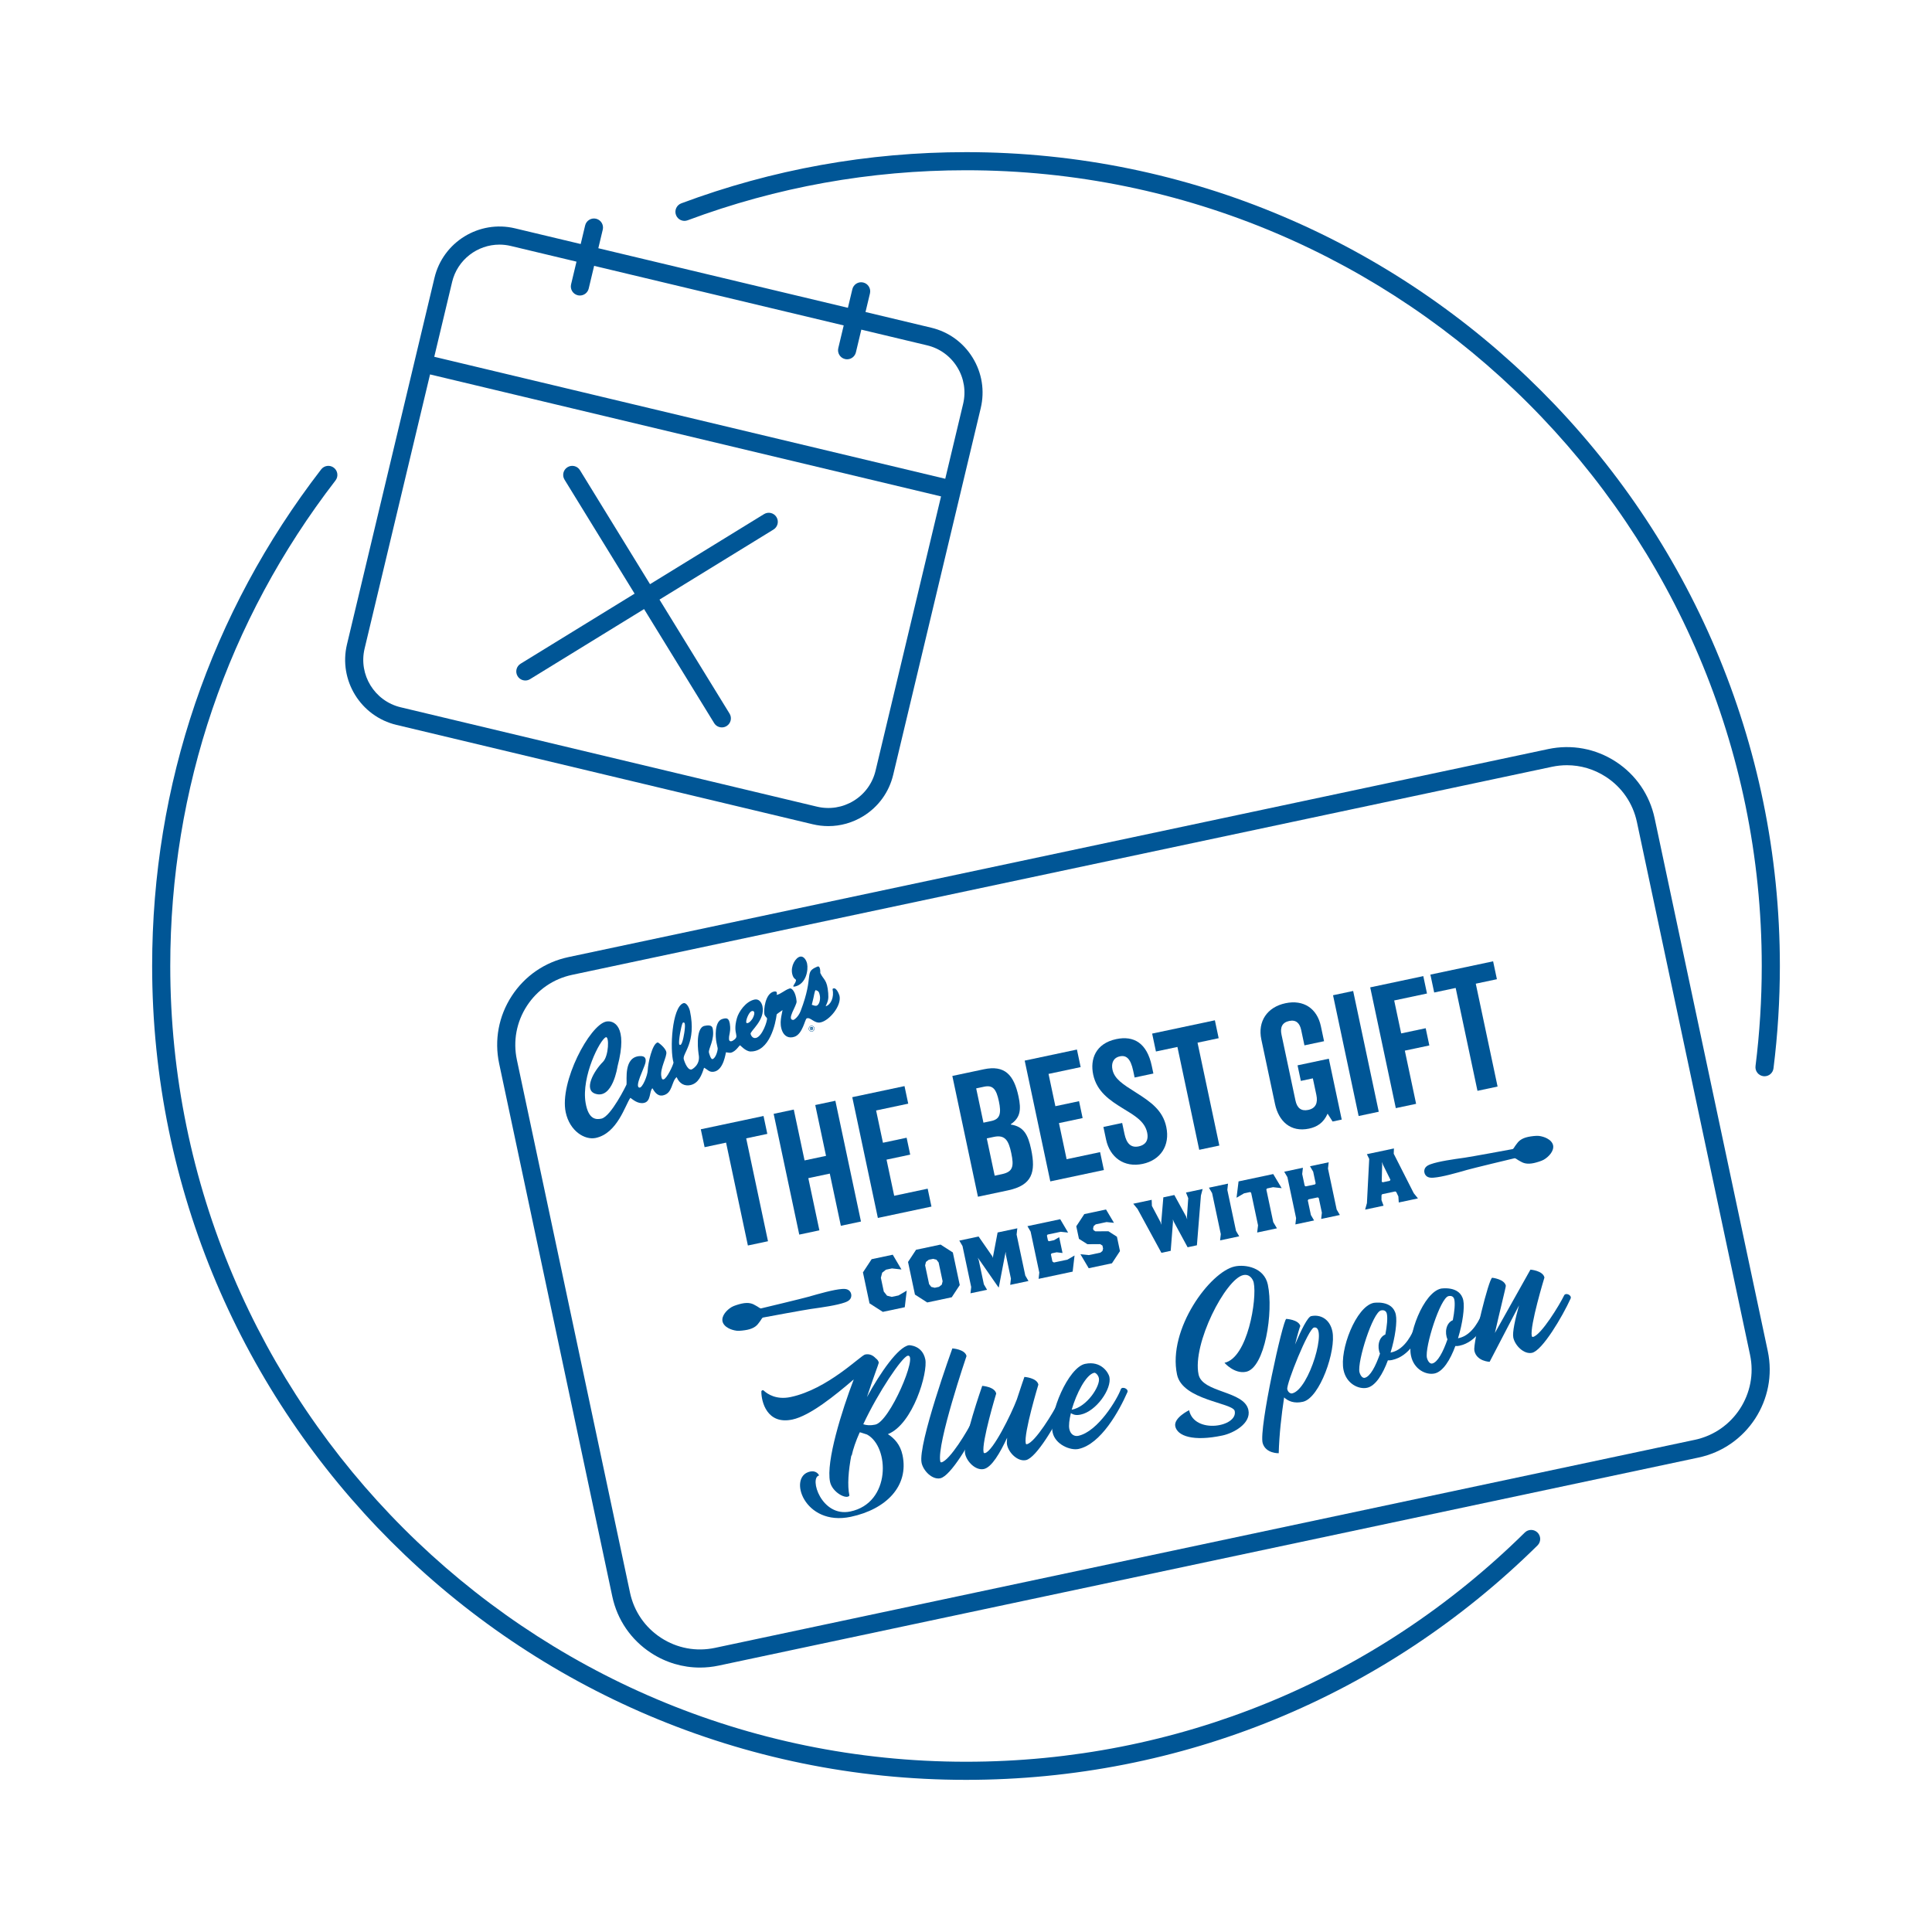
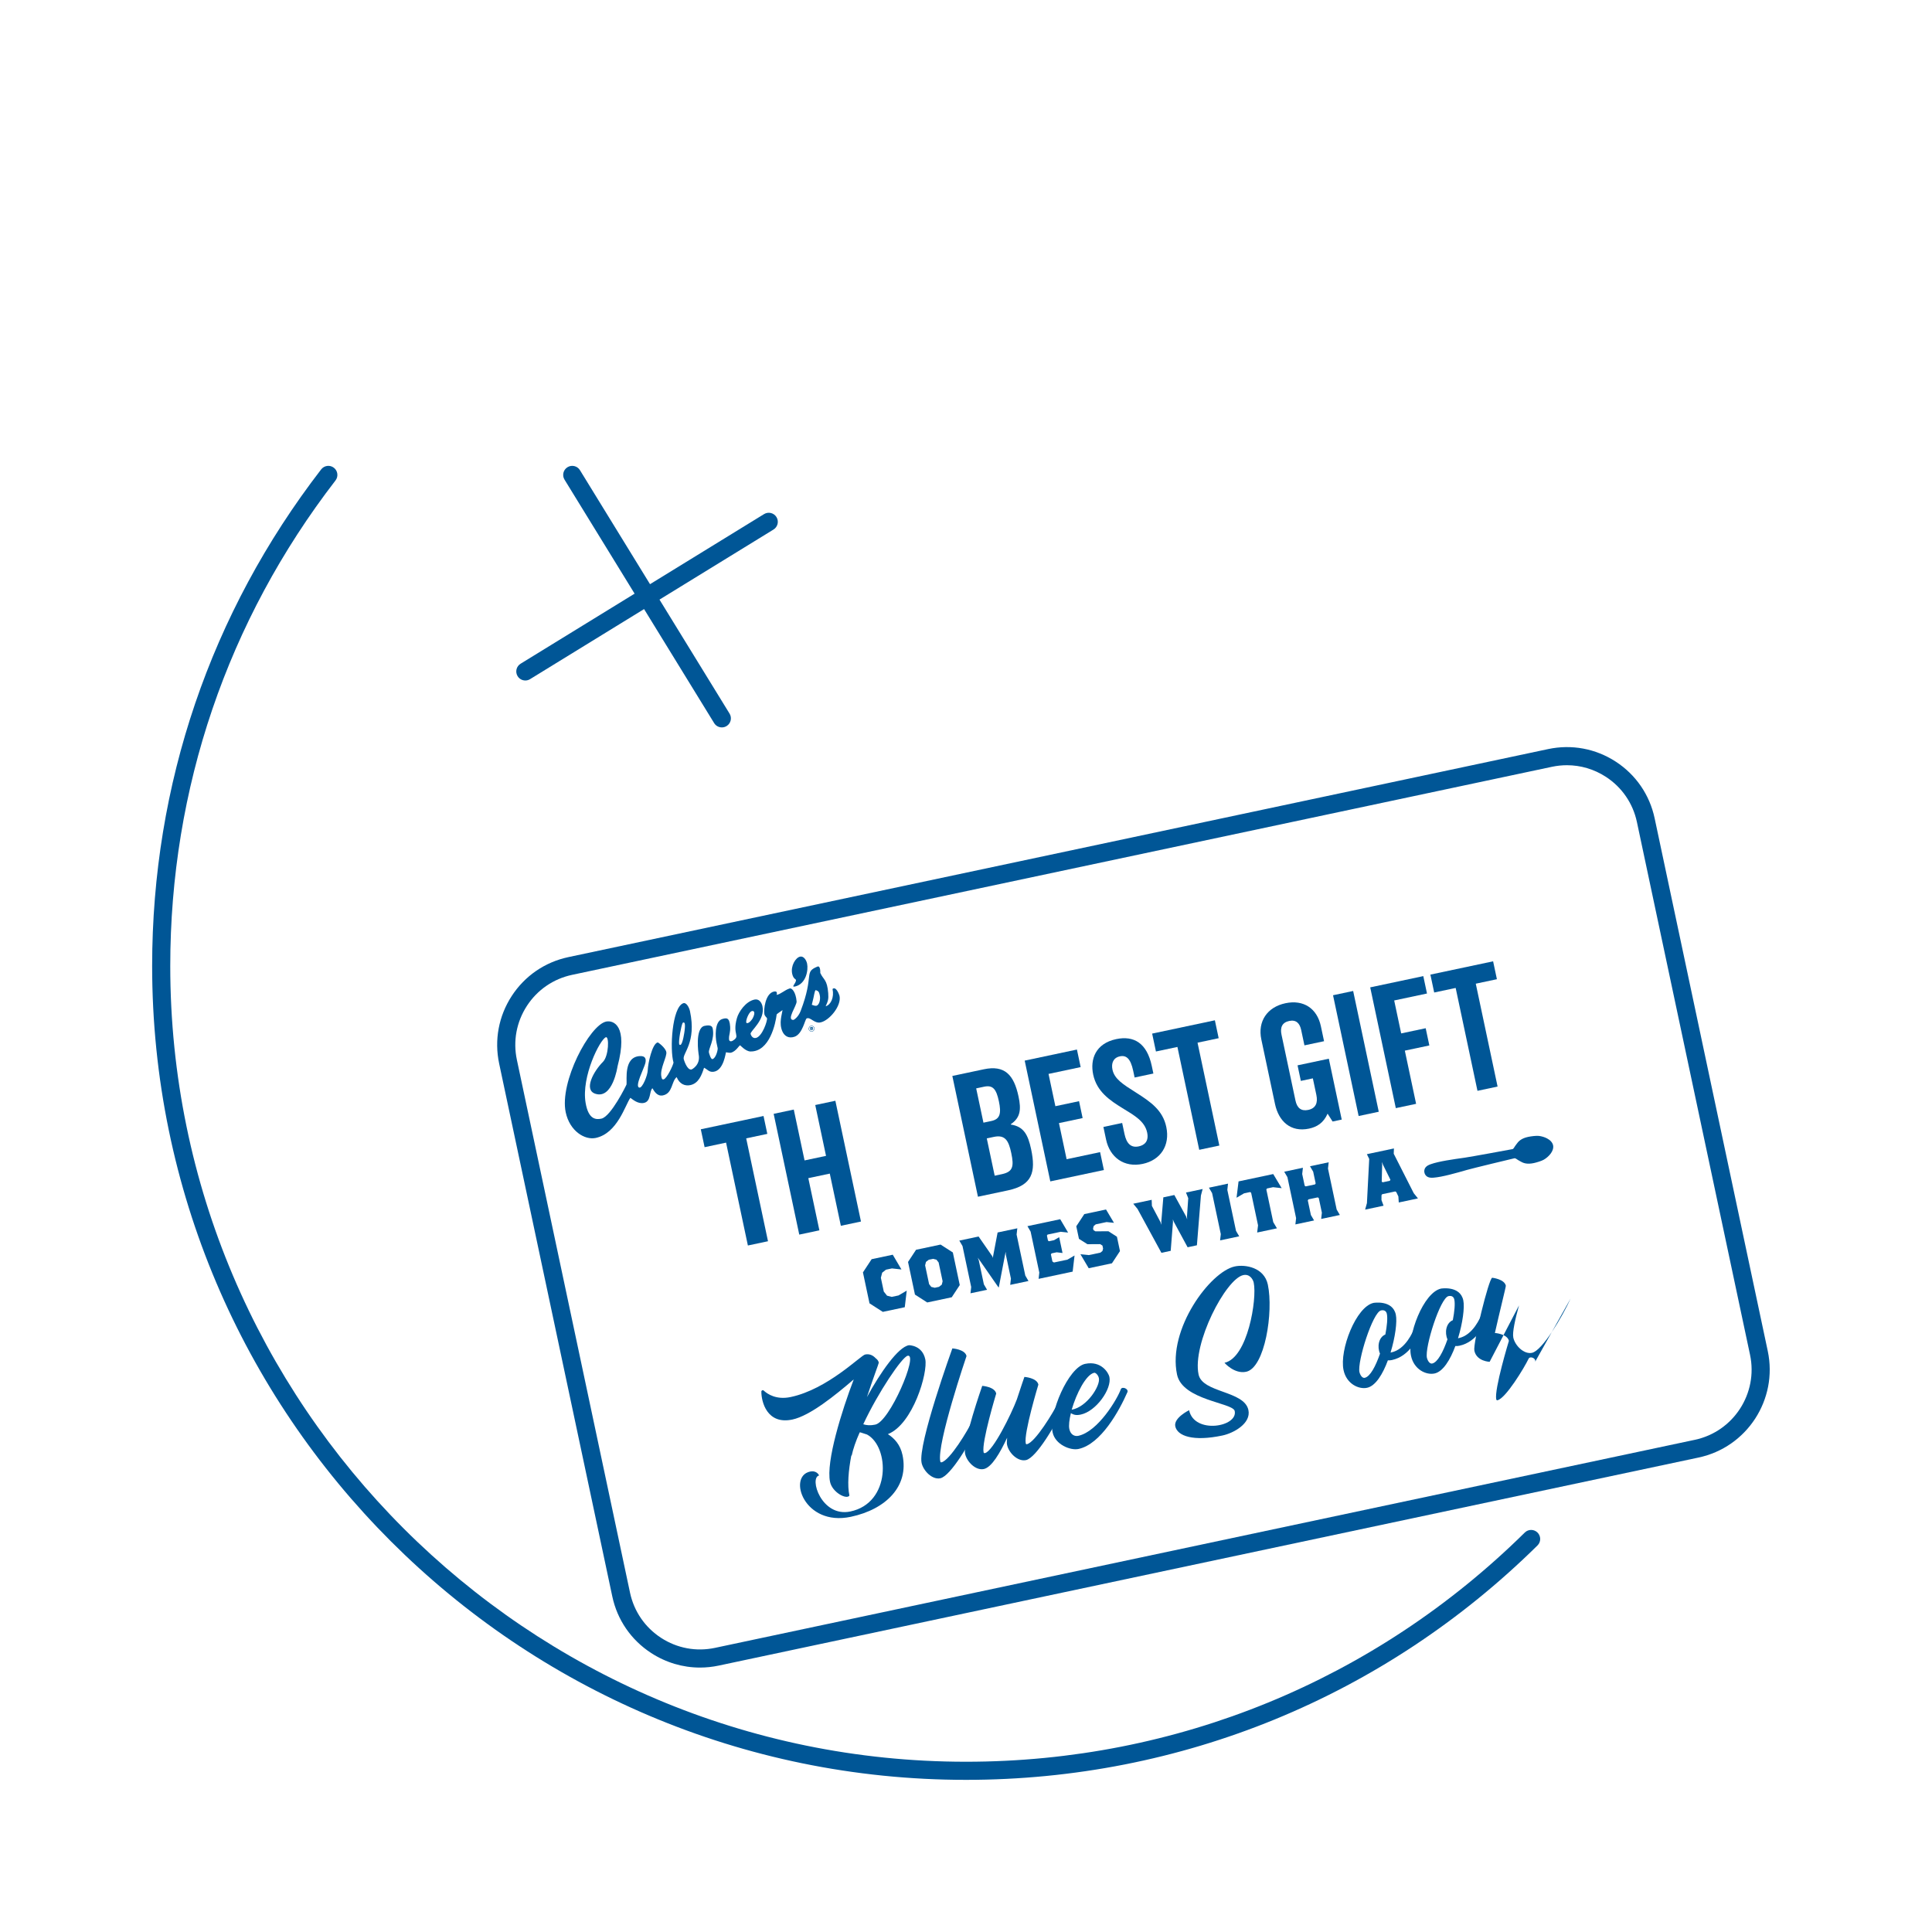
<svg xmlns="http://www.w3.org/2000/svg" id="Layer_1" viewBox="0 0 240 240">
-   <path d="M120,18.9c-12.169,0-24.068,2.14-35.367,6.359-.582.217-.878.865-.66,1.447.217.582.866.879,1.447.66,11.046-4.125,22.681-6.217,34.58-6.217,54.507,0,98.851,44.344,98.851,98.851,0,4.152-.261,8.335-.774,12.432-.077.616.359,1.179.977,1.256.047.006.095.009.141.009.56,0,1.044-.416,1.115-.985.525-4.188.792-8.466.792-12.711,0-55.747-45.354-101.101-101.101-101.101Z" fill="#005696" />
  <path d="M189.414,190.378c-18.613,18.36-43.265,28.472-69.414,28.472-54.506,0-98.85-44.344-98.85-98.85,0-22.047,7.099-42.904,20.528-60.317.38-.492.288-1.199-.203-1.578-.493-.382-1.199-.288-1.578.203-13.736,17.811-20.997,39.144-20.997,61.692,0,55.746,45.354,101.1,101.1,101.1,26.744,0,51.957-10.342,70.994-29.12.442-.437.447-1.148.011-1.591-.437-.443-1.15-.448-1.591-.011Z" fill="#005696" />
-   <path d="M49.246,90.048l51.714,12.345c.646.153,1.296.229,1.943.229,1.515,0,3.004-.418,4.327-1.23,1.888-1.16,3.211-2.986,3.726-5.142l10.873-45.546c.514-2.155.158-4.382-1.002-6.27-1.161-1.888-2.987-3.211-5.143-3.726l-8.167-1.95.552-2.309c.145-.604-.229-1.212-.832-1.355-.604-.148-1.212.229-1.355.832l-.552,2.31-31.004-7.401.551-2.31c.144-.604-.229-1.211-.834-1.355-.597-.142-1.21.229-1.355.834l-.551,2.309-8.168-1.95c-4.448-1.06-8.934,1.694-9.996,6.145l-10.872,45.544c-1.061,4.449,1.695,8.934,6.145,9.996ZM56.162,35.031c.662-2.773,3.148-4.644,5.883-4.644.463,0,.934.054,1.403.166l8.167,1.95-.673,2.821c-.144.604.229,1.211.834,1.355.087.021.175.03.262.03.509,0,.97-.348,1.094-.864l.673-2.82,31.003,7.401-.673,2.82c-.145.604.229,1.212.832,1.355.088.021.176.031.263.031.509,0,.97-.348,1.093-.863l.674-2.821,8.168,1.95c1.57.374,2.901,1.339,3.747,2.715.846,1.375,1.104,2.998.729,4.569l-2.218,9.292-63.477-15.153,2.218-9.292ZM45.291,80.574l8.131-34.062,63.477,15.153-8.132,34.064c-.374,1.57-1.338,2.901-2.714,3.747-1.376.844-2.999,1.102-4.569.729l-51.715-12.345c-3.243-.774-5.252-4.043-4.478-7.286Z" fill="#005696" />
  <path d="M65.259,84.533c.201,0,.404-.054.588-.167l14.162-8.704,8.704,14.163c.212.346.581.536.959.536.201,0,.404-.054.588-.167.529-.325.695-1.018.369-1.547l-8.704-14.162,14.163-8.704c.529-.325.695-1.018.369-1.547-.325-.529-1.019-.696-1.547-.369l-14.162,8.704-8.704-14.163c-.324-.53-1.018-.695-1.547-.369-.529.325-.695,1.018-.369,1.547l8.704,14.162-14.163,8.704c-.529.325-.695,1.018-.369,1.547.212.346.581.536.959.536Z" fill="#005696" />
  <path d="M205.545,101.648c-.619-2.915-2.336-5.413-4.834-7.037-2.498-1.622-5.48-2.175-8.394-1.558l-121.715,25.844c-2.915.619-5.414,2.336-7.037,4.834-1.623,2.499-2.177,5.479-1.558,8.394l14.053,66.185c.619,2.915,2.336,5.413,4.834,7.037,1.831,1.189,3.922,1.805,6.055,1.805.777,0,1.561-.082,2.339-.247l121.715-25.844c6.017-1.277,9.872-7.211,8.595-13.228l-14.053-66.185ZM210.536,178.859l-121.715,25.844c-2.33.495-4.706.053-6.701-1.243-1.994-1.296-3.364-3.291-3.858-5.617l-14.053-66.185c-.494-2.327-.053-4.706,1.243-6.701,1.296-1.994,3.291-3.364,5.617-3.858l121.715-25.844c.622-.132,1.247-.197,1.867-.197,1.703,0,3.372.491,4.834,1.44,1.994,1.296,3.364,3.291,3.858,5.617l14.053,66.185c1.02,4.803-2.058,9.54-6.86,10.56Z" fill="#005696" />
  <path d="M98.804,122.537c1.337-.339,1.626-2.035,1.457-2.83-.094-.445-.423-.966-.87-.871-.555.118-1.192,1.147-.985,2.122.138.649.456.664.47.771.053.404-.713.972-.072.808M103.421,122.855c.219,1.031-.202,1.96-.854,2.151.296-.663.374-.887.318-1.628-.135-1.734-.584-1.631-.987-2.515,0,0,.052-.96-.361-.787-1.726.716-.352.999-2.073,5.499-.295.786-.845,1.12-.897,1.124-.928.034.433-1.792.39-2.299-.097-1.157-.585-1.696-.859-1.61-.641.2-1.113.719-1.627.797,0,0,.209-.526-.331-.411-1.084.23-1.293,2.294-1.183,2.813.055.26.31.432.325.505.065.307-.593,2.278-1.385,2.446-.458.097-.637-.416-.655-.504-.074-.348,1.838-1.722,1.477-3.425-.092-.432-.404-.966-.99-.842-1.104.234-1.974,1.535-2.188,2.315-.601,2.131.518,2.171-.544,2.813,0,0-.494.264-.435-.358-.007-.364.183-.702.14-1.416-.077-1.194-.506-1.069-.965-.941-1.023.289-.857,2.341-.737,2.906l.15.709c.045.213-.22,1.266-.644,1.37-.197.046-.404-.651-.439-.817-.095-.449.756-1.627.462-3.013-.094-.441-.65-.376-1.003-.301-1.241.263-.742,3.523-.742,3.523.286,1.35-.86,1.894-.873,1.897-.584.124-.974-1.282-.974-1.282-.186-.731,1.609-2.035.776-5.963-.088-.413-.436-1.148-.859-.977-1.368.549-1.669,5.707-1.186,7.367-.058.347-.831,1.999-1.237,2.085-.2.042-.225-.125-.274-.355-.204-.96.731-2.498.615-3.045-.116-.549-1.01-1.205-1.067-1.193-.689.146-1.215,2.638-1.238,3.444-.019.678-.662,2.223-1.031,2.172-.662-.091.611-2.453.741-3.072.113-.537-.032-.869-.665-.846-2.055.078-1.611,2.93-1.681,3.522-.006.068-1.94,3.998-3.117,4.248-.616.131-1.601.184-1.966-1.955-.558-3.267,1.794-7.872,2.51-8.154.44-.173.37,2.329-.352,3.053-1.178,1.179-2.41,3.459-.976,3.956,2.183.757,2.781-3.377,2.781-3.377,1.349-5.092-.518-5.77-1.411-5.581-2.058.436-5.818,7.526-5.024,11.27.493,2.326,2.355,3.478,3.726,3.188,2.698-.572,3.662-4.081,4.304-4.984.268.175.923.795,1.691.632.896-.19.642-1.417,1.047-1.825.185.283.554,1.051,1.312.891,1.222-.259,1.034-1.707,1.699-2.271.37.87,1.03,1.136,1.706.993,1.025-.217,1.412-1.252,1.7-2.158.449.213.607.576,1.189.5,1.269-.167,1.49-2.38,1.541-2.422,0,0,.447.089.576.062.687-.146,1.077-.988,1.188-.916.037.021.685.743,1.262.756,2.404.055,3.139-3.516,3.266-4.6.006-.046.49-.375.728-.539-.075.562-.466,1.613-.026,2.632.255.589.779.924,1.507.68,1.024-.343,1.301-2.192,1.521-2.28.475-.202.934.664,1.725.496,1.085-.23,2.614-2.049,2.352-3.288-.034-.159-.432-1.252-.868-.863M84.379,129.731l-.007-.011-.002-.009c-.094-.444.242-2.223.415-2.609.052-.107.149-.091.188-.076.05.025.185.089.067,1.026,0,.016-.217,1.685-.524,1.751-.025.005-.088.01-.138-.071M92.724,127.063c-.137-.241.269-1.25.598-1.433.155-.08.269-.033.317.019.144.162.026.575-.166.9-.445.656-.72.561-.749.514M101.402,124.943c-.119.025-.373-.053-.558-.124.361-1.365.296-1.606.484-1.829.337.133.412.186.508.642.114.537-.066,1.233-.435,1.311" fill="#005696" />
  <path d="M100.462,127.861v-.002c-.041-.193.082-.389.281-.431.2-.042.391.085.431.278v.002c.041.193-.082.389-.281.431-.201.043-.391-.085-.432-.277M101.133,127.717v-.002c-.037-.172-.202-.286-.382-.247-.179.038-.286.211-.249.383v.002c.037.172.203.285.384.247.178-.038.285-.211.248-.383M100.632,127.677c-.006-.029.013-.058.042-.064l.127-.027c.095-.02.167.007.185.095.011.053-.008.097-.047.126l.059.045c.012.01.019.019.022.033.006.028-.014.056-.043.062-.018.004-.032-.002-.045-.012l-.1-.082-.05.011.014.067c.006.028-.013.058-.042.064-.028.006-.058-.014-.064-.042l-.058-.276ZM100.833,127.765c.037-.008.054-.031.048-.057-.006-.028-.03-.04-.067-.032l-.068.014.019.089.068-.014Z" fill="#005696" />
  <polygon points="92.694 141.411 95.403 154.191 92.905 154.72 90.195 141.941 87.528 142.507 87.056 140.284 94.848 138.632 95.319 140.855 92.694 141.411" fill="#005696" />
  <polygon points="104.454 152.272 103.079 145.789 100.412 146.354 101.787 152.837 99.287 153.367 96.107 138.365 98.606 137.835 99.945 144.151 102.612 143.586 101.273 137.27 103.772 136.74 106.953 151.742 104.454 152.272" fill="#005696" />
-   <polygon points="109.684 141.957 112.624 141.333 113.069 143.432 110.129 144.056 111.08 148.544 115.238 147.662 115.709 149.885 109.052 151.297 105.872 136.295 112.361 134.919 112.823 137.101 108.833 137.947 109.684 141.957" fill="#005696" />
  <path d="M125.565,139.654l.009.042c1.589.25,2.129,1.242,2.517,3.071.604,2.847.135,4.466-2.869,5.103l-3.738.792-3.181-15.003,3.906-.828c2.584-.548,3.74.662,4.317,3.384.339,1.6.248,2.618-.961,3.439M122.167,139.462l.987-.209c1.093-.232,1.246-.959.929-2.455-.317-1.496-.739-2.037-1.832-1.805l-.987.209.903,4.26ZM123.463,141.228l-.882.187.982,4.634.882-.187c1.386-.294,1.531-.955,1.179-2.617-.322-1.517-.733-2.32-2.161-2.017" fill="#005696" />
  <polygon points="131.103 137.416 134.043 136.792 134.488 138.891 131.548 139.515 132.5 144.003 136.658 143.121 137.129 145.344 130.472 146.756 127.291 131.754 133.78 130.378 134.243 132.56 130.253 133.406 131.103 137.416" fill="#005696" />
  <path d="M141.098,135.709c1.876,1.187,3.346,2.222,3.782,4.279.493,2.327-.727,4.128-2.932,4.595-2.31.49-4.077-.808-4.549-3.031l-.33-1.558,2.331-.494.291,1.372c.247,1.164.786,1.744,1.773,1.535.672-.143,1.278-.597,1.04-1.719-.295-1.393-1.543-2.105-3.08-3.039-1.515-.938-3.171-2.02-3.624-4.16-.405-1.912.3-3.864,2.862-4.407,2.205-.468,3.818.515,4.413,3.32l.203.956-2.331.494-.176-.831c-.322-1.517-.856-1.968-1.654-1.798-.84.178-1.086.881-.923,1.65.247,1.164,1.309,1.829,2.906,2.836" fill="#005696" />
  <polygon points="148.762 129.525 151.471 142.304 148.972 142.834 146.263 130.055 143.595 130.62 143.124 128.397 150.916 126.745 151.387 128.968 148.762 129.525" fill="#005696" />
  <path d="M164.478,129.342l-2.436.516-.405-1.912c-.176-.831-.626-1.3-1.488-1.118-.882.187-1.145.807-.956,1.701l1.736,8.187c.194.914.703,1.349,1.585,1.162.925-.196,1.221-.867,1.009-1.864l-.436-2.057-1.491.316-.41-1.933,3.885-.824,1.603,7.563-1.134.24-.623-.975c-.519,1.174-1.34,1.652-2.306,1.857-2.289.485-3.771-.916-4.225-3.056l-1.7-8.021c-.476-2.244.729-4.019,2.996-4.5,2.247-.476,3.933.642,4.404,2.866l.392,1.849Z" fill="#005696" />
  <rect x="167.156" y="123.202" width="2.555" height="15.336" transform="translate(-23.479 37.777) rotate(-11.97)" fill="#005696" />
  <polygon points="174.059 128.374 177.104 127.729 177.558 129.869 174.513 130.514 175.914 137.122 173.393 137.656 170.213 122.654 176.807 121.256 177.266 123.417 173.191 124.281 174.059 128.374" fill="#005696" />
  <polygon points="183.326 122.197 186.035 134.976 183.537 135.506 180.828 122.727 178.16 123.292 177.689 121.069 185.48 119.418 185.951 121.641 183.326 122.197" fill="#005696" />
  <polygon points="112.394 162.388 109.665 162.966 108.013 161.905 107.198 158.061 108.277 156.421 110.902 155.865 111.982 157.698 110.802 157.568 110.057 157.726 109.587 158.098 109.424 158.729 109.788 160.444 110.193 160.955 110.773 161.103 111.613 160.925 112.638 160.327 112.394 162.388" fill="#005696" />
  <path d="M118.229,161.151l-3.045.646-1.525-.98-.859-4.052.996-1.514,3.045-.646,1.525.979.859,4.052-.996,1.514ZM116.6,156.828l-.27-.345-.428-.104-.525.111-.349.269-.107.425.496,2.337.27.344.428.105.525-.111.349-.27.107-.424-.496-2.337Z" fill="#005696" />
  <polygon points="125.493 159.611 125.58 158.832 124.953 155.871 124.928 155.497 124.847 155.894 124.076 159.911 124.034 159.92 121.697 156.561 121.463 156.231 121.593 156.584 122.22 159.544 122.616 160.221 120.558 160.657 120.645 159.878 119.566 154.788 119.17 154.112 121.564 153.604 123.271 156.065 123.357 156.264 123.366 156.045 123.927 153.103 126.374 152.585 126.286 153.363 127.366 158.454 127.761 159.13 125.493 159.611" fill="#005696" />
  <polygon points="133.25 157.966 129.019 158.863 129.106 158.085 128.027 152.994 127.631 152.318 131.705 151.455 132.683 153.114 131.762 153.017 130.134 153.362 130.051 153.487 130.183 154.111 130.311 154.193 130.941 154.059 131.574 153.686 131.991 155.65 131.26 155.565 130.63 155.699 130.547 155.825 130.734 156.708 130.924 156.831 132.605 156.475 133.484 155.963 133.25 157.966" fill="#005696" />
  <polygon points="138.131 156.931 135.244 157.544 134.217 155.807 135.26 155.912 136.698 155.607 136.951 155.401 137.03 155.102 136.951 154.728 136.662 154.55 135.083 154.56 134.031 153.892 133.7 152.334 134.696 150.82 137.395 150.248 138.383 151.906 137.462 151.808 136.118 152.093 135.865 152.298 135.786 152.598 135.831 152.806 136.072 152.96 137.694 152.953 138.749 153.63 139.127 155.417 138.131 156.931" fill="#005696" />
  <polygon points="149.183 148.509 148.684 154.694 147.53 154.939 145.816 151.774 145.698 151.474 145.711 151.796 145.429 155.384 144.274 155.629 141.308 150.178 140.776 149.531 143.065 149.046 143.093 149.8 144.153 151.801 144.283 152.153 144.259 151.779 144.514 148.739 145.879 148.449 147.346 151.124 147.475 151.477 147.451 151.102 147.608 148.843 147.328 148.142 149.397 147.704 149.183 148.509" fill="#005696" />
  <polygon points="151.564 154.084 151.652 153.305 150.572 148.214 150.177 147.539 152.55 147.035 152.463 147.813 153.542 152.904 153.938 153.58 151.564 154.084" fill="#005696" />
  <polygon points="158.148 147.477 157.391 147.637 157.309 147.763 158.167 151.815 158.627 152.587 156.17 153.108 156.278 152.216 155.419 148.164 155.291 148.082 154.535 148.243 153.608 148.787 153.858 146.758 158.164 145.845 159.215 147.598 158.148 147.477" fill="#005696" />
  <polygon points="164.121 151.422 164.208 150.643 163.823 148.825 163.696 148.743 162.541 148.988 162.458 149.114 162.843 150.932 163.239 151.608 160.918 152.101 161.006 151.322 159.927 146.231 159.531 145.555 161.852 145.063 161.764 145.842 162.072 147.296 162.2 147.378 163.355 147.133 163.437 147.007 163.129 145.552 162.733 144.876 165.054 144.384 164.967 145.163 166.046 150.253 166.442 150.93 164.121 151.422" fill="#005696" />
  <path d="M173.76,149.378l-.049-.75-.257-.543-.128-.081-1.627.345-.084.126-.004.598.259.705-2.289.485.224-.808.284-5.488-.29-.59,3.36-.712-.025.657,2.487,4.901.522.649-2.384.505ZM171.801,144.691l-.13-.352.025.374-.054,2.075.127.081.872-.185.083-.126-.923-1.868Z" fill="#005696" />
  <path d="M114.94,168.842c.352,1.659-1.524,8.074-4.643,9.313.817.525,1.543,1.31,1.817,2.6.815,3.846-2.027,6.736-6.427,7.669-5.797,1.229-7.877-5.022-5.06-5.619.861-.183,1.124.484,1.124.484-1.258.267.278,5.212,3.868,4.476,5.103-1.058,4.884-8.064,2.084-9.564l-.81-.262-.098-.004c-.48,1.065-.825,2.076-1.008,2.934l-.024-.115c-.369,1.931-.52,3.745-.247,5.035-.349.531-2.126-.392-2.404-1.705-.532-2.51,1.474-8.881,2.944-12.731-2.304,1.981-5.439,4.523-7.627,4.987-3.167.671-3.857-2.24-3.85-3.469-.006-.143.171-.228.288-.132.485.45,1.588,1.179,3.358.804,4.587-.972,8.686-5.163,9.244-5.281.606-.128,1.033.166,1.315.467.202.15.334.314.383.545.015.069-.678,1.852-1.476,4.285,1.665-3.049,3.884-6.24,5.225-6.452,0,0,1.651-.013,2.022,1.737M112.757,168.415c-.698.148-3.662,4.531-5.519,8.511.394.133.888.173,1.47.049,1.807-.311,5.422-8.852,4.048-8.561" fill="#005696" />
  <path d="M120.064,168.454s-3.718,10.922-3.259,13.087c.02.093.076.129.146.114,1.024-.217,3.33-4.028,3.842-5.171.188-.377.988-.041.81.382-1.024,2.287-3.513,6.498-4.793,6.769-1.001.212-2.117-.923-2.327-1.914-.488-2.303,3.822-14.218,3.822-14.218,0,0,1.578.099,1.759.951" fill="#005696" />
  <path d="M132.22,174.615c-1,2.282-3.489,6.493-4.77,6.764-1.024.217-2.136-.895-2.346-1.886-.044-.207-.037-.521.006-.892-.887,1.896-1.92,3.68-2.898,3.888-1.001.212-2.112-.9-2.322-1.891-.318-1.498,2.127-8.442,2.127-8.442,0,0,1.555.104,1.735.956,0,0-1.832,6.045-1.569,7.289.01.047.053.134.168.109,1.002-.212,3.295-4.887,3.964-6.666.499-1.55.94-2.799.94-2.799,0,0,1.554.104,1.735.956,0,0-1.832,6.045-1.569,7.289.01.047.029.139.146.114,1.024-.217,3.33-4.028,3.87-5.154.183-.399.984-.064.783.364" fill="#005696" />
  <path d="M140.043,172.956c-1,2.282-3.279,6.448-6.074,7.041-1.001.212-2.888-.543-3.21-2.063-.498-2.35,1.962-8.07,4.035-8.51,2.025-.429,2.917,1.139,3.02,1.622.317,1.497-1.649,4.273-3.558,4.677-.558.118-.867.04-1.229-.173-.193.811-.284,1.528-.191,1.966.161.76.709.933,1.105.849,2.468-.523,4.883-4.622,5.292-5.792.159-.395,1.012-.046.811.382M133.13,175.12c1.901-.331,3.579-2.973,3.378-3.918-.093-.438-.44-.701-.58-.672-1.024.217-2.224,2.59-2.798,4.589" fill="#005696" />
  <path d="M155.745,159.349c-.093-.438-.505-1.121-1.297-.953-2.188.464-6.363,8.546-5.557,12.347.488,2.303,5.678,1.998,6.191,4.417.352,1.658-1.825,2.866-3.222,3.162-3.655.775-5.608.058-5.862-1.14-.225-1.06,1.718-2.001,1.718-2.001.64,3.017,6.084,2.08,5.664.099-.22-1.036-6.484-1.321-7.163-4.523-1.196-5.644,4.125-12.79,7.175-13.436,1.304-.276,3.65.117,4.104,2.259.718,3.387-.365,10.332-2.692,10.825-1.467.311-2.694-1.114-2.694-1.114,2.887-.612,4.059-7.938,3.634-9.941" fill="#005696" />
-   <path d="M165.511,165.367c.503,2.373-1.555,8.273-3.641,8.763-1.112.26-1.867-.085-2.352-.536-.334,2.213-.606,4.605-.672,6.93,0,0-1.619.055-1.995-1.262-.484-1.824,2.519-15.314,2.934-15.426,0,0,1.525.085,1.744.882-.069.135-.327.984-.655,2.306.776-1.849,1.582-3.441,2.001-3.53,1.164-.247,2.318.376,2.635,1.873M163.226,164.912c-.699.148-3.452,7.015-3.315,7.659.078.369.388.568.598.523,2.142-.454,4.463-8.552,2.717-8.182" fill="#005696" />
  <path d="M176.545,165.314c-.403.856-1.421,3.166-3.633,3.635-.187.04-.355.051-.504.034-.632,1.723-1.538,3.191-2.585,3.413-1.048.222-2.562-.492-2.923-2.197-.532-2.511,1.563-7.889,3.729-8.349,0,0,2.37-.407,2.766,1.46.186.875-.08,2.833-.655,4.712l.093-.02c1.769-.375,2.654-2.513,2.901-3.07.183-.4.989-.041.811.382M171.43,168.155c-.372-.835-.187-2.03.663-2.379.209-1.08.298-2.037.186-2.567-.064-.3-.28-.518-.723-.424-1.024.217-2.963,6.333-2.68,7.668.034.161.264.787.659.703.676-.143,1.368-1.469,1.894-3.001" fill="#005696" />
  <path d="M184.926,163.537c-.403.856-1.421,3.166-3.633,3.635-.187.04-.355.051-.504.034-.632,1.723-1.538,3.191-2.585,3.413-1.048.222-2.562-.492-2.923-2.197-.532-2.511,1.563-7.889,3.729-8.349,0,0,2.37-.407,2.766,1.46.186.875-.08,2.833-.655,4.712l.093-.02c1.769-.375,2.654-2.513,2.901-3.07.183-.4.989-.041.811.382M179.811,166.379c-.372-.835-.187-2.03.663-2.379.209-1.08.298-2.037.186-2.567-.064-.3-.28-.518-.723-.424-1.024.217-2.963,6.333-2.68,7.668.034.161.264.787.659.703.676-.143,1.368-1.469,1.894-3.001" fill="#005696" />
-   <path d="M195.108,161.307c-1.029,2.264-3.518,6.474-4.798,6.746-1.001.212-2.112-.9-2.322-1.891-.137-.645.239-2.314.709-4.002l-3.648,7.008s-1.615-.043-1.898-1.378c-.191-.899,1.795-8.974,2.215-9.063,0,0,1.518.16,1.694.989.024.115-.772,3.245-1.359,5.872l4.414-7.868c.024-.005,1.56.127,1.74.979,0,0-1.837,6.022-1.573,7.266.01.047.052.134.145.114,1.024-.217,3.33-4.028,3.871-5.154.183-.399.988-.041.81.382" fill="#005696" />
-   <path d="M89.753,164.145l.002.011c.079.332.336.623.743.84.298.159.673.273,1.029.314.309.039.983-.051,1.29-.115,0,0,.002,0,.003,0,.422-.089.75-.222,1.004-.406.239-.173.375-.361.483-.512.026-.036.05-.07.075-.102.022-.028.044-.058.065-.086.153-.205.219-.394.341-.419.398-.08,5.222-.964,5.931-1.063,1.443-.202,3.238-.453,4.241-.814.285-.103.462-.206.592-.345.123-.132.254-.36.184-.693s-.283-.488-.449-.559c-.175-.074-.378-.097-.681-.075-1.063.077-2.805.576-4.206.977-.688.197-5.455,1.346-5.852,1.435-.121.027-.259-.119-.481-.244-.031-.017-.062-.035-.094-.053-.035-.019-.071-.04-.109-.062-.161-.094-.361-.212-.65-.273-.307-.065-.661-.053-1.083.037-.001,0-.002.001-.003.001-.306.067-.96.258-1.226.419-.644.379-1.279,1.095-1.152,1.774l.002.011Z" fill="#005696" />
+   <path d="M195.108,161.307c-1.029,2.264-3.518,6.474-4.798,6.746-1.001.212-2.112-.9-2.322-1.891-.137-.645.239-2.314.709-4.002l-3.648,7.008s-1.615-.043-1.898-1.378c-.191-.899,1.795-8.974,2.215-9.063,0,0,1.518.16,1.694.989.024.115-.772,3.245-1.359,5.872c.024-.005,1.56.127,1.74.979,0,0-1.837,6.022-1.573,7.266.01.047.052.134.145.114,1.024-.217,3.33-4.028,3.871-5.154.183-.399.988-.041.81.382" fill="#005696" />
  <path d="M192.93,142.271l-.002-.011c-.079-.332-.336-.623-.743-.84-.298-.159-.673-.273-1.029-.314-.309-.039-.983.051-1.29.115,0,0-.002,0-.003,0-.422.089-.75.222-1.004.406-.239.173-.375.361-.483.512-.026.036-.05.07-.075.102-.022.028-.044.058-.065.086-.153.205-.219.394-.341.419-.398.08-5.222.964-5.931,1.063-1.443.202-3.238.453-4.241.814-.285.103-.462.206-.592.345-.123.132-.254.36-.184.693.071.333.283.488.449.559.175.074.378.097.681.075,1.063-.077,2.805-.576,4.206-.977.688-.197,5.455-1.346,5.852-1.435.121-.027.259.119.481.244.031.017.062.035.094.053.035.019.071.04.109.062.161.094.361.212.65.273.307.065.661.053,1.083-.037.001,0,.002-.001.003-.001.306-.067.96-.258,1.226-.419.645-.379,1.279-1.095,1.152-1.774l-.002-.011Z" fill="#005696" />
</svg>